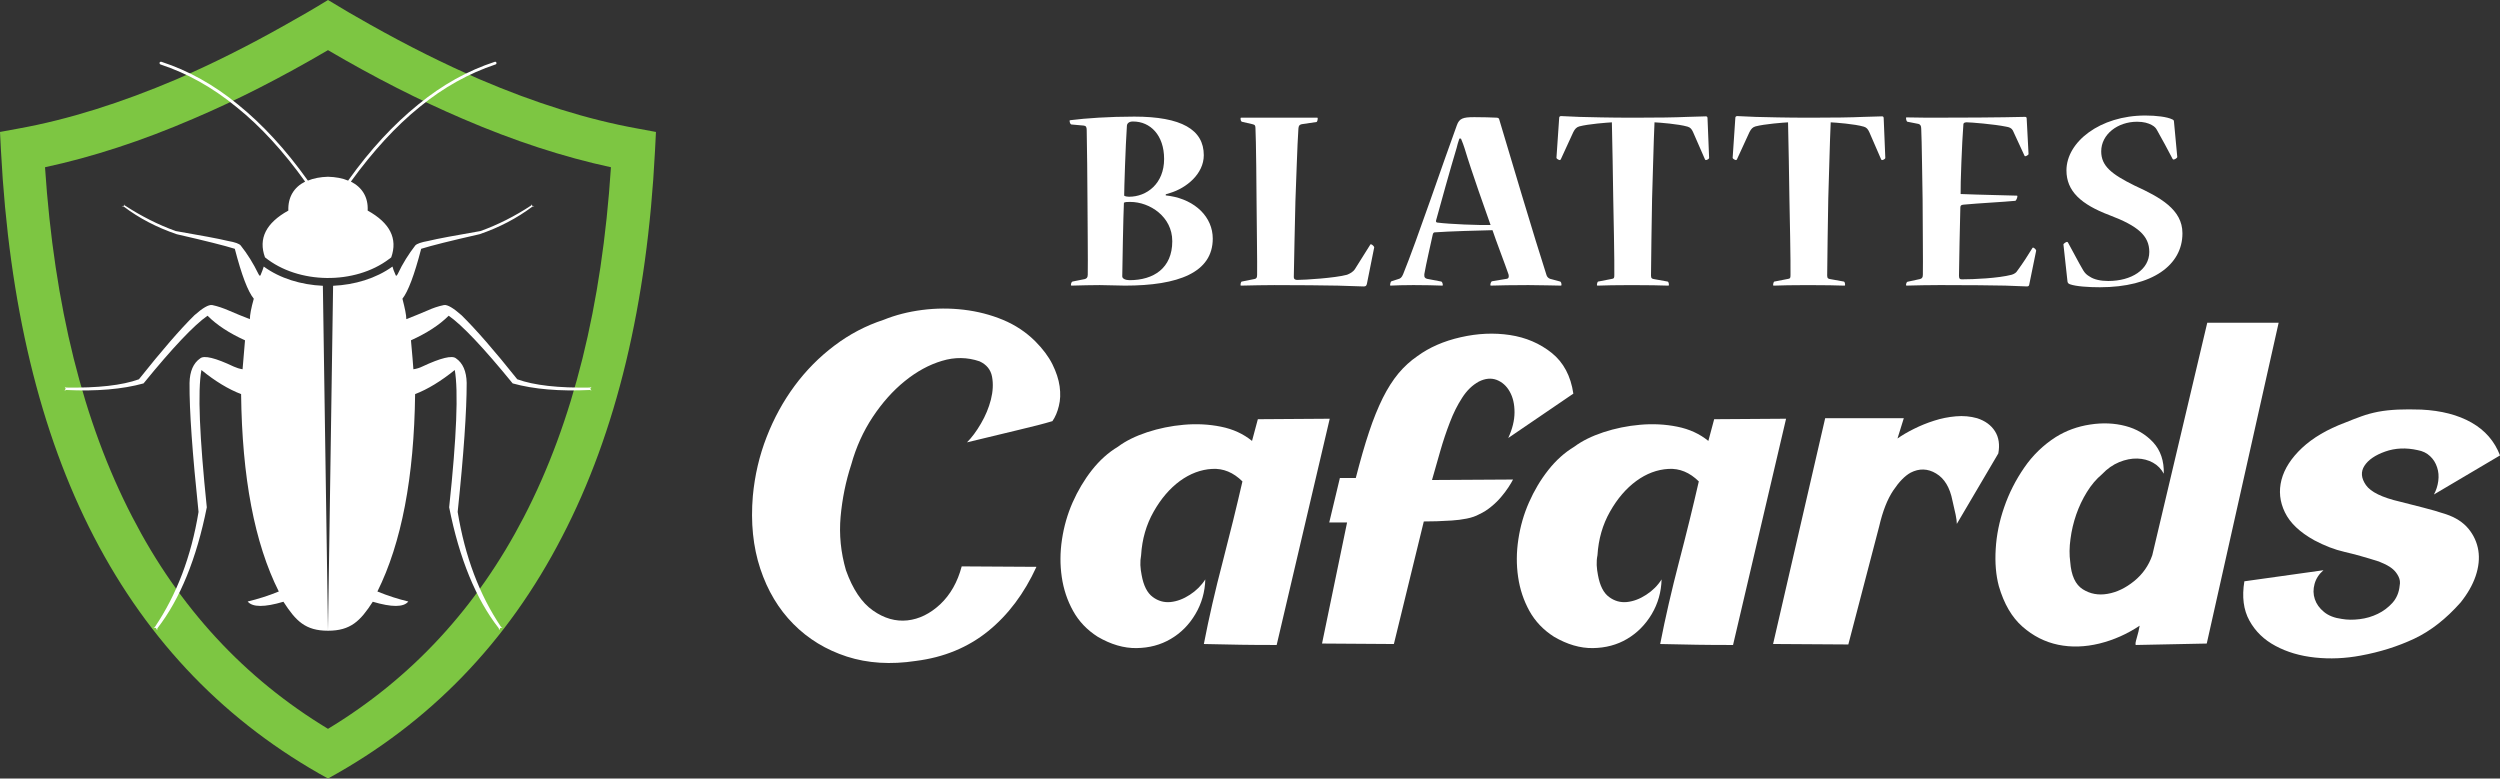
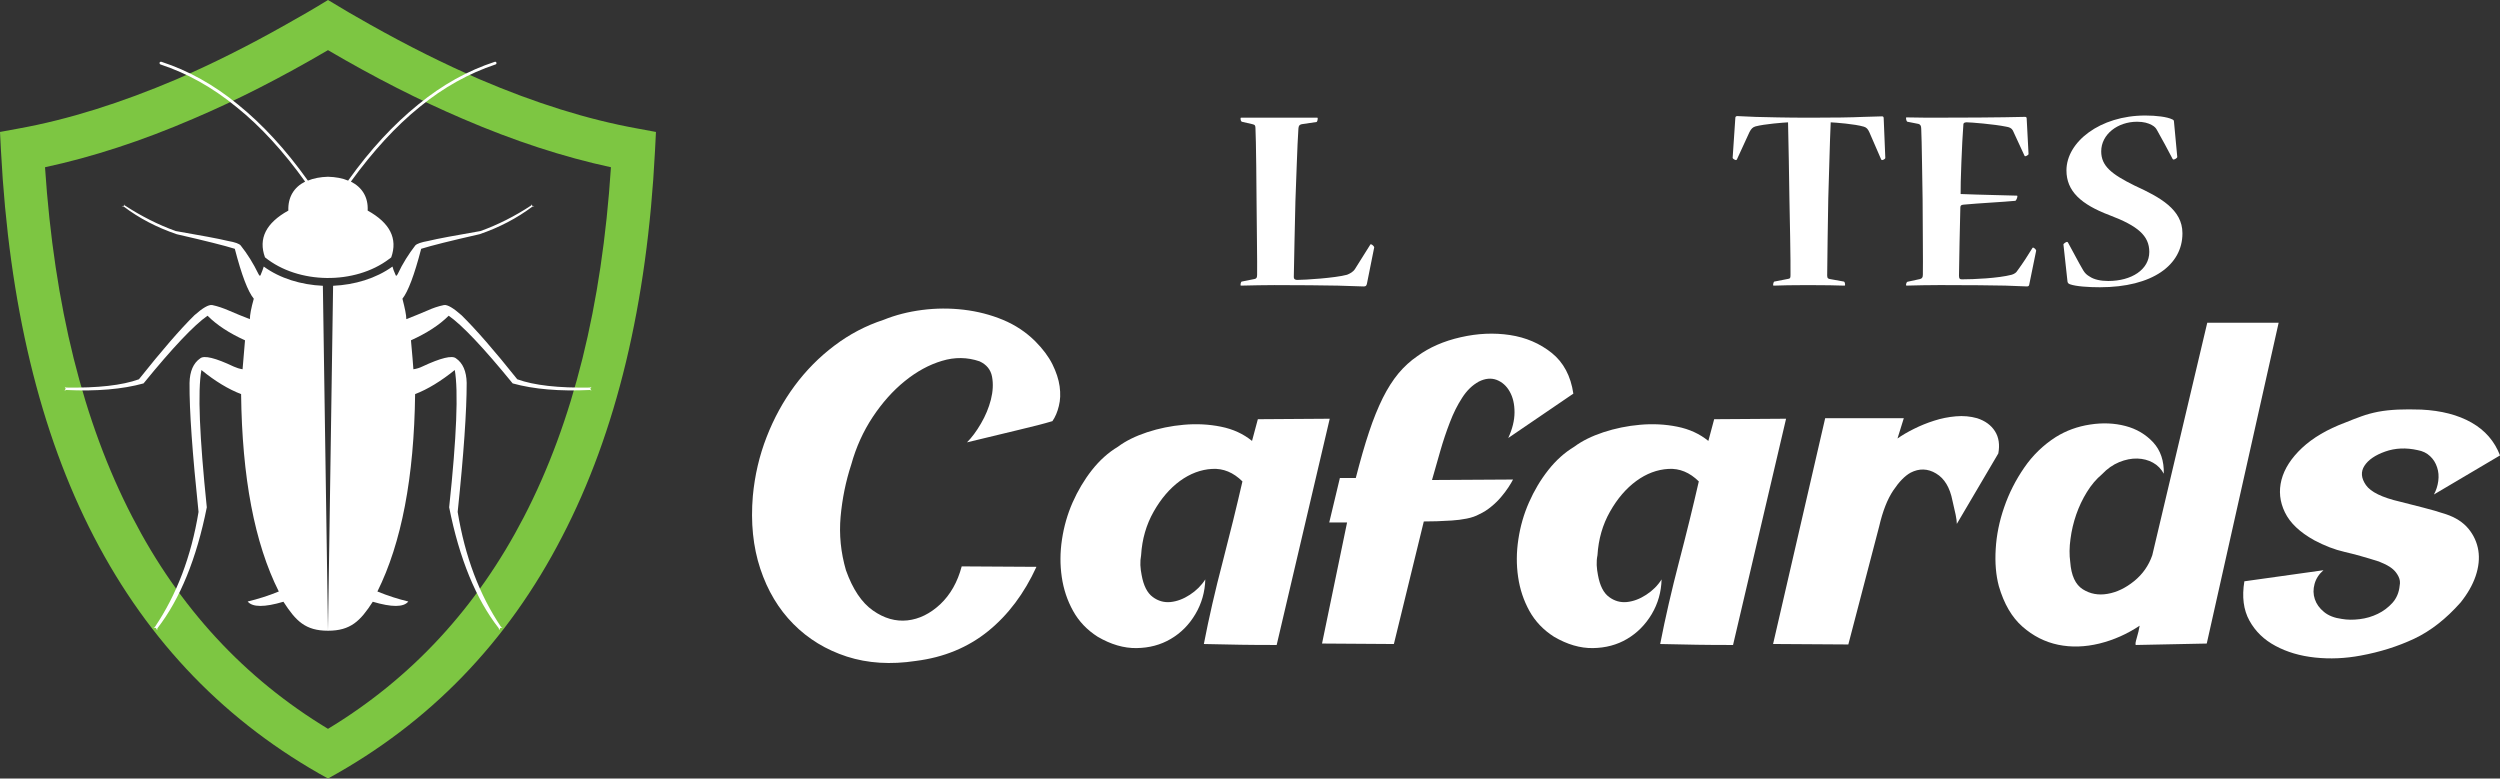
<svg xmlns="http://www.w3.org/2000/svg" version="1.1" id="Calque_1" x="0px" y="0px" width="203.61px" height="63.405px" viewBox="0 0 203.61 63.405" enable-background="new 0 0 203.61 63.405" xml:space="preserve">
  <rect x="0" y="0" width="203.61" height="63.405" fill="#333333" stroke="none" />
  <g>
    <g>
      <path fill="#FFFFFF" d="M78.755,36.027c0.393-0.392,0.772-0.902,1.137-1.53c0.367-0.627,0.637-1.277,0.81-1.945    c0.168-0.666,0.201-1.291,0.095-1.867c-0.108-0.576-0.445-0.993-1.021-1.258c-0.995-0.338-2.016-0.354-3.058-0.037    c-1.052,0.313-2.059,0.864-3.032,1.652c-0.969,0.783-1.837,1.761-2.609,2.922c-0.773,1.169-1.357,2.458-1.749,3.875    c-0.446,1.361-0.732,2.773-0.866,4.241c-0.13,1.468,0.015,2.919,0.435,4.361c0.55,1.546,1.282,2.638,2.2,3.281    c0.915,0.643,1.85,0.907,2.809,0.804c0.949-0.104,1.845-0.542,2.672-1.313c0.82-0.774,1.409-1.804,1.747-3.085l6.087,0.037    c-0.996,2.175-2.31,3.924-3.946,5.246c-1.639,1.322-3.594,2.129-5.873,2.417c-2.046,0.311-3.918,0.195-5.619-0.353    c-1.703-0.554-3.156-1.438-4.36-2.657c-1.205-1.216-2.101-2.714-2.692-4.497c-0.589-1.78-0.792-3.758-0.607-5.933    c0.156-1.675,0.528-3.273,1.12-4.792c0.59-1.52,1.348-2.906,2.276-4.164c0.93-1.257,2.013-2.353,3.243-3.28    c1.231-0.932,2.565-1.631,4.007-2.103c0.967-0.392,2.013-0.659,3.143-0.805c1.122-0.144,2.251-0.152,3.379-0.019    c1.122,0.131,2.193,0.406,3.201,0.824c1.006,0.419,1.873,0.998,2.614,1.728c0.628,0.63,1.099,1.257,1.414,1.887    c0.311,0.63,0.51,1.232,0.59,1.807c0.076,0.576,0.061,1.107-0.064,1.592c-0.115,0.484-0.29,0.897-0.525,1.237    c-0.709,0.213-1.646,0.452-2.814,0.728C81.736,35.302,80.352,35.635,78.755,36.027z" />
      <path fill="#FFFFFF" d="M103.977,52.53c-1.102,0-2.077-0.004-2.929-0.019c-0.848-0.014-1.85-0.034-3.001-0.06    c0.415-2.149,0.926-4.373,1.531-6.679c0.598-2.304,1.136-4.493,1.611-6.564c-0.734-0.728-1.557-1.073-2.475-1.018    c-0.917,0.053-1.784,0.38-2.614,0.981c-0.823,0.604-1.539,1.435-2.139,2.495c-0.603,1.062-0.946,2.244-1.025,3.555    c-0.049,0.263-0.069,0.532-0.059,0.807c0.015,0.271,0.047,0.543,0.102,0.806c0.155,0.864,0.457,1.459,0.903,1.786    c0.442,0.329,0.927,0.465,1.455,0.412c0.522-0.053,1.046-0.249,1.569-0.59c0.522-0.339,0.943-0.758,1.259-1.253    c-0.029,1.019-0.296,1.963-0.807,2.826c-0.511,0.864-1.178,1.537-2.005,2.021c-0.826,0.489-1.754,0.733-2.788,0.747    c-1.032,0.016-2.088-0.293-3.166-0.924c-0.861-0.549-1.528-1.247-1.999-2.097c-0.475-0.854-0.782-1.776-0.926-2.774    c-0.145-0.992-0.14-2.016,0.02-3.063c0.157-1.046,0.445-2.049,0.864-3.005c0.423-0.953,0.942-1.831,1.571-2.633    c0.63-0.798,1.335-1.434,2.123-1.905c0.626-0.471,1.424-0.863,2.377-1.18c0.956-0.312,1.949-0.518,2.981-0.607    c1.036-0.092,2.046-0.042,3.026,0.156c0.988,0.197,1.827,0.585,2.534,1.16l0.474-1.769l5.854-0.039L103.977,52.53z" />
      <path fill="#FFFFFF" d="M122.837,35.673c0.338-0.733,0.512-1.434,0.512-2.099c0-0.67-0.134-1.231-0.396-1.689    c-0.259-0.461-0.614-0.771-1.06-0.946c-0.444-0.166-0.932-0.123-1.455,0.141c-0.524,0.289-0.978,0.726-1.354,1.317    c-0.384,0.586-0.717,1.256-1.001,2.003c-0.29,0.748-0.551,1.528-0.787,2.353c-0.234,0.83-0.459,1.606-0.668,2.341l6.6-0.039    c-0.082,0.154-0.201,0.366-0.372,0.627c-0.173,0.265-0.373,0.53-0.61,0.807c-0.234,0.276-0.501,0.539-0.807,0.785    c-0.3,0.249-0.621,0.452-0.962,0.608c-0.29,0.161-0.627,0.276-1.021,0.354c-0.394,0.081-0.8,0.129-1.217,0.157    c-0.42,0.027-0.83,0.046-1.216,0.06c-0.396,0.012-0.75,0.017-1.063,0.017l-2.437,9.982l-5.852-0.039l2.04-9.86h-1.453l0.866-3.62    h1.295c0.372-1.438,0.726-2.688,1.082-3.749c0.349-1.059,0.73-1.983,1.118-2.769c0.393-0.786,0.82-1.452,1.277-2.004    c0.458-0.548,0.976-1.021,1.551-1.413c0.969-0.707,2.142-1.221,3.519-1.532c1.373-0.314,2.711-0.375,4.009-0.179    c1.292,0.196,2.431,0.68,3.397,1.453c0.965,0.772,1.557,1.879,1.767,3.32L122.837,35.673z" />
      <path fill="#FFFFFF" d="M141.146,52.53c-1.101,0-2.077-0.004-2.93-0.019c-0.848-0.014-1.85-0.034-3.004-0.06    c0.418-2.149,0.932-4.373,1.532-6.679c0.603-2.304,1.14-4.493,1.614-6.564c-0.738-0.728-1.561-1.073-2.479-1.018    c-0.915,0.053-1.787,0.38-2.611,0.981c-0.825,0.604-1.542,1.435-2.14,2.495c-0.604,1.062-0.943,2.244-1.023,3.555    c-0.055,0.263-0.073,0.532-0.063,0.807c0.016,0.271,0.047,0.543,0.102,0.806c0.155,0.864,0.456,1.459,0.904,1.786    c0.442,0.329,0.928,0.465,1.454,0.412c0.523-0.053,1.048-0.249,1.571-0.59c0.522-0.339,0.945-0.758,1.253-1.253    c-0.025,1.019-0.291,1.963-0.802,2.826c-0.516,0.864-1.184,1.537-2.006,2.021c-0.825,0.489-1.756,0.733-2.788,0.747    c-1.033,0.016-2.087-0.293-3.166-0.924c-0.862-0.549-1.528-1.247-2.001-2.097c-0.471-0.854-0.779-1.776-0.922-2.774    c-0.146-0.992-0.139-2.016,0.02-3.063c0.156-1.046,0.442-2.049,0.865-3.005c0.419-0.953,0.938-1.831,1.569-2.633    c0.629-0.798,1.337-1.434,2.12-1.905c0.63-0.471,1.423-0.863,2.379-1.18c0.954-0.312,1.949-0.518,2.983-0.607    c1.032-0.092,2.043-0.042,3.025,0.156c0.988,0.197,1.828,0.585,2.533,1.16l0.474-1.769l5.856-0.039L141.146,52.53z" />
      <path fill="#FFFFFF" d="M155.052,34.063l-0.513,1.65c0.367-0.26,0.814-0.524,1.341-0.785c0.521-0.261,1.071-0.485,1.649-0.667    c0.574-0.186,1.164-0.302,1.767-0.354c0.603-0.053,1.181,0,1.731,0.155c0.652,0.211,1.139,0.566,1.452,1.061    c0.313,0.496,0.403,1.101,0.271,1.808l-3.378,5.737c0-0.185-0.032-0.434-0.097-0.749c-0.064-0.313-0.15-0.691-0.257-1.136    c-0.21-1.076-0.652-1.815-1.336-2.221c-0.678-0.408-1.372-0.429-2.08-0.063c-0.475,0.265-0.941,0.749-1.413,1.454    c-0.474,0.709-0.855,1.677-1.14,2.912l-2.514,9.623l-6.128-0.039l4.242-18.388H155.052z" />
      <path fill="#FFFFFF" d="M179.727,52.413l-5.777,0.117c-0.054-0.053-0.021-0.248,0.08-0.587c0.103-0.341,0.18-0.671,0.233-0.984    c-1.021,0.68-2.111,1.164-3.28,1.454c-1.165,0.283-2.286,0.32-3.355,0.099c-1.075-0.223-2.045-0.714-2.911-1.477    c-0.863-0.758-1.504-1.856-1.923-3.297c-0.238-0.892-0.324-1.9-0.255-3.022c0.064-1.129,0.293-2.263,0.689-3.403    c0.391-1.14,0.937-2.214,1.63-3.221c0.689-1.007,1.551-1.841,2.57-2.495c0.837-0.522,1.768-0.864,2.788-1.019    c1.02-0.16,1.989-0.119,2.887,0.116c0.904,0.235,1.656,0.682,2.263,1.333c0.601,0.657,0.887,1.507,0.863,2.553    c-0.212-0.389-0.505-0.69-0.883-0.9c-0.38-0.21-0.808-0.32-1.272-0.334c-0.474-0.014-0.971,0.085-1.479,0.292    c-0.511,0.212-0.977,0.539-1.397,0.984c-0.469,0.392-0.88,0.878-1.234,1.456c-0.356,0.573-0.641,1.182-0.866,1.824    c-0.222,0.644-0.38,1.302-0.468,1.986c-0.096,0.68-0.1,1.309-0.021,1.885c0.082,1.102,0.419,1.838,1.025,2.221    c0.6,0.378,1.273,0.502,2.021,0.369c0.744-0.127,1.466-0.475,2.162-1.039c0.692-0.563,1.182-1.261,1.473-2.102l4.478-18.937h5.814    L179.727,52.413z" />
      <path fill="#FFFFFF" d="M198.229,40.273c0.186-0.343,0.302-0.709,0.354-1.101c0.052-0.395,0.021-0.766-0.1-1.122    c-0.117-0.353-0.304-0.654-0.568-0.898c-0.263-0.252-0.599-0.417-1.019-0.493c-0.945-0.21-1.822-0.171-2.636,0.117    c-0.812,0.288-1.375,0.673-1.69,1.159c-0.313,0.483-0.272,1.007,0.12,1.571c0.391,0.562,1.319,1.016,2.789,1.356    c0.605,0.154,1.221,0.312,1.845,0.471c0.632,0.158,1.259,0.341,1.889,0.548c0.787,0.265,1.392,0.656,1.826,1.18    c0.432,0.525,0.699,1.115,0.806,1.77c0.103,0.654,0.029,1.348-0.217,2.08c-0.248,0.732-0.662,1.452-1.231,2.161    c-1.184,1.337-2.44,2.318-3.777,2.949c-1.335,0.627-2.79,1.085-4.361,1.373c-1.259,0.235-2.494,0.288-3.714,0.159    c-1.217-0.129-2.289-0.447-3.218-0.947c-0.933-0.495-1.642-1.182-2.126-2.06c-0.485-0.878-0.619-1.946-0.411-3.202l6.443-0.903    c-0.366,0.313-0.608,0.687-0.726,1.117c-0.121,0.436-0.111,0.846,0.021,1.239c0.129,0.392,0.378,0.74,0.747,1.042    c0.364,0.302,0.848,0.49,1.452,0.569c0.447,0.078,0.929,0.085,1.452,0.018c0.524-0.062,1.014-0.207,1.478-0.433    c0.458-0.219,0.854-0.521,1.199-0.901c0.334-0.378,0.53-0.845,0.582-1.394c0.054-0.263,0.023-0.509-0.096-0.746    s-0.268-0.434-0.453-0.593c-0.181-0.156-0.388-0.285-0.609-0.394c-0.221-0.102-0.396-0.182-0.527-0.232    c-1.071-0.341-2.013-0.602-2.81-0.786c-0.801-0.182-1.616-0.5-2.456-0.944c-1.18-0.654-1.979-1.412-2.396-2.278    c-0.419-0.862-0.511-1.747-0.276-2.652c0.237-0.903,0.794-1.767,1.671-2.592c0.881-0.824,2.049-1.515,3.515-2.063    c0.449-0.185,0.889-0.354,1.318-0.509c0.433-0.158,0.89-0.28,1.373-0.375c0.481-0.091,1.018-0.147,1.594-0.175    c0.577-0.024,1.218-0.024,1.924,0c1.623,0.081,2.985,0.433,4.086,1.06c1.101,0.627,1.874,1.52,2.316,2.672L198.229,40.273z" />
    </g>
    <g>
-       <path fill="#FFFFFF" d="M94.941,15.914c0.135,0.021,0.29,0.045,0.333,0.045c2.082,0.332,3.498,1.726,3.498,3.475    c0,2.765-2.811,3.828-7.147,3.828c-0.399,0-1.639-0.043-2.058-0.043c-0.576,0-1.55,0.021-2.28,0.043    c-0.067,0-0.067-0.022-0.067-0.043c0-0.113,0.046-0.268,0.132-0.29l0.997-0.199c0.155-0.042,0.242-0.134,0.242-0.354    c0.024-0.885-0.022-5.023-0.022-5.952c0-1.02-0.042-5.134-0.064-5.842c0-0.244-0.067-0.333-0.244-0.354l-0.994-0.088    c-0.113-0.022-0.155-0.199-0.155-0.311c0-0.022,0.021-0.043,0.088-0.043c1.214-0.155,3.14-0.288,5.177-0.288    c3.851,0,5.664,1.062,5.664,3.142c0,1.526-1.417,2.677-2.744,3.077c-0.088,0.021-0.22,0.067-0.354,0.109V15.914z M95.474,19.632    c0-1.969-1.814-3.187-3.429-3.187c-0.2,0-0.42,0-0.509,0.067c-0.046,0.84-0.135,5.531-0.135,5.997c0,0.199,0.29,0.309,0.599,0.309    c1.947,0,3.474-0.974,3.474-3.165V19.632z M92.265,9.895c-0.311,0-0.487,0.155-0.487,0.375c-0.11,1.593-0.221,5.157-0.221,5.665    c0.089,0.067,0.288,0.088,0.397,0.088c1.44,0,2.856-1.062,2.856-3.075c0-1.947-1.129-3.053-2.523-3.053H92.265z" />
      <path fill="#FFFFFF" d="M107.275,9.585c0.045,0,0.045,0.022,0.045,0.044c0,0.155-0.045,0.31-0.112,0.31l-1.195,0.177    c-0.177,0.044-0.244,0.111-0.265,0.354c-0.089,1.173-0.199,4.934-0.244,5.909c-0.022,1.083-0.131,5.576-0.131,6.174    c0,0.199,0.131,0.244,0.287,0.244c0.62,0,3.076-0.155,4.049-0.42c0.221-0.089,0.486-0.22,0.644-0.464l1.237-1.971    c0.022-0.043,0.043-0.065,0.088-0.043c0.089,0.021,0.244,0.177,0.244,0.244l-0.598,2.985c-0.046,0.134-0.066,0.201-0.266,0.201    c-0.089,0-0.843-0.025-2.103-0.067c-1.238-0.022-3.009-0.043-5.176-0.043c-0.864,0-1.66,0.021-2.701,0.043    c-0.043,0-0.043-0.022-0.043-0.067c0-0.11,0.043-0.266,0.109-0.266l0.996-0.199c0.157-0.021,0.244-0.088,0.244-0.333    c0.022-0.729-0.042-4.801-0.042-5.707c0-0.843-0.045-5.535-0.091-6.22c0-0.243-0.042-0.31-0.242-0.354l-0.864-0.2    c-0.066-0.021-0.109-0.131-0.109-0.265c0-0.043,0-0.066,0.067-0.066H107.275z" />
-       <path fill="#FFFFFF" d="M120.052,9.541c0.771,0,1.371,0.022,1.858,0.044c0.066,0,0.152,0.044,0.177,0.088    c0.709,2.39,2.985,10.025,3.871,12.745c0.045,0.134,0.155,0.244,0.289,0.29l0.817,0.22c0.067,0.022,0.111,0.134,0.111,0.29    c0,0.021-0.022,0.043-0.064,0.043c-0.467,0-1.529-0.043-2.634-0.043c-1.239,0-2.436,0.021-3.032,0.043    c-0.066,0-0.066-0.022-0.066-0.043c0-0.134,0.066-0.29,0.131-0.311l1.196-0.199c0.177-0.021,0.199-0.177,0.156-0.354    c-0.244-0.729-1.062-2.854-1.307-3.607c-0.994,0.022-3.563,0.089-4.711,0.177c-0.067,0-0.134,0.067-0.155,0.177    c-0.135,0.641-0.554,2.433-0.687,3.231c-0.022,0.264,0.066,0.331,0.22,0.376l1.152,0.22c0.066,0,0.133,0.155,0.133,0.29    c0,0.043-0.022,0.043-0.066,0.043c-0.553-0.022-1.438-0.043-2.323-0.043c-0.751,0-1.417,0.021-1.859,0.043    c-0.045,0-0.045-0.022-0.045-0.067c0-0.067,0.045-0.266,0.111-0.287l0.553-0.177c0.178-0.042,0.287-0.134,0.397-0.397    c1.086-2.655,3.387-9.45,4.383-12.15c0.197-0.531,0.488-0.641,1.373-0.641H120.052z M118.855,11.29    c-0.11,0.331-0.176,0.552-0.219,0.751c-0.553,1.837-1.262,4.404-1.682,5.93c-0.025,0.089,0.042,0.156,0.109,0.156    c1.02,0.134,3.385,0.22,4.336,0.199c-0.375-1.062-1.525-4.271-2.123-6.263c-0.066-0.199-0.155-0.465-0.288-0.773H118.855z" />
-       <path fill="#FFFFFF" d="M139.197,12.86c0,0.088-0.178,0.177-0.265,0.177c-0.023,0-0.044-0.023-0.066-0.044l-0.976-2.234    c-0.11-0.244-0.22-0.376-0.439-0.442c-0.754-0.222-2.301-0.333-2.701-0.354c-0.067,1.305-0.155,5.045-0.198,6.218    c-0.023,1.239-0.088,5.377-0.088,6.263c0,0.22,0.088,0.265,0.241,0.287l1.107,0.199c0.066,0,0.109,0.134,0.109,0.266    c0,0.045,0,0.067-0.064,0.067c-0.488-0.022-1.705-0.043-2.988-0.043c-1.174,0-2.258,0.021-2.742,0.043    c-0.067,0-0.067-0.022-0.067-0.043c0-0.113,0.043-0.29,0.109-0.29l1.129-0.22c0.156-0.021,0.178-0.088,0.178-0.311    c0.021-0.885-0.066-5.265-0.089-6.306c0-0.886-0.089-5.001-0.11-6.129c-0.376,0.021-1.903,0.132-2.654,0.331    c-0.224,0.066-0.354,0.2-0.488,0.465l-1.016,2.212c-0.025,0.043-0.047,0.066-0.09,0.066c-0.067,0-0.266-0.111-0.266-0.177    l0.222-3.252c0-0.088,0.044-0.155,0.154-0.155c0.178,0,0.599,0.022,1.504,0.067c0.929,0.021,2.324,0.065,4.404,0.065    c2.012,0,3.406-0.022,4.337-0.065c0.929-0.022,1.392-0.045,1.549-0.045c0.087,0,0.134,0.045,0.134,0.155L139.197,12.86z" />
      <path fill="#FFFFFF" d="M153.547,12.86c0,0.088-0.177,0.177-0.266,0.177c-0.022,0-0.043-0.023-0.068-0.044l-0.97-2.234    c-0.113-0.244-0.224-0.376-0.444-0.442c-0.751-0.222-2.302-0.333-2.699-0.354c-0.066,1.305-0.155,5.045-0.198,6.218    c-0.021,1.239-0.089,5.377-0.089,6.263c0,0.22,0.089,0.265,0.243,0.287l1.106,0.199c0.066,0,0.109,0.134,0.109,0.266    c0,0.045,0,0.067-0.067,0.067c-0.484-0.022-1.702-0.043-2.984-0.043c-1.173,0-2.258,0.021-2.744,0.043    c-0.066,0-0.066-0.022-0.066-0.043c0-0.113,0.045-0.29,0.11-0.29l1.129-0.22c0.154-0.021,0.177-0.088,0.177-0.311    c0.021-0.885-0.067-5.265-0.09-6.306c0-0.886-0.087-5.001-0.11-6.129c-0.378,0.021-1.902,0.132-2.654,0.331    c-0.222,0.066-0.354,0.2-0.488,0.465l-1.017,2.212c-0.021,0.043-0.045,0.066-0.088,0.066c-0.066,0-0.265-0.111-0.265-0.177    l0.219-3.252c0-0.088,0.046-0.155,0.156-0.155c0.177,0,0.597,0.022,1.504,0.067c0.931,0.021,2.322,0.065,4.404,0.065    c2.014,0,3.407-0.022,4.338-0.065c0.927-0.022,1.394-0.045,1.547-0.045c0.089,0,0.134,0.045,0.134,0.155L153.547,12.86z" />
      <path fill="#FFFFFF" d="M165.261,23.218c-0.022,0.064-0.068,0.11-0.178,0.11c-0.155,0-0.665-0.025-1.771-0.067    c-1.108-0.022-2.789-0.043-5.31-0.043c-0.864,0-1.97,0.021-2.701,0.043c-0.067,0-0.067-0.022-0.067-0.043    c0-0.091,0.045-0.244,0.112-0.268l1.018-0.221c0.155-0.042,0.242-0.109,0.242-0.354c0.023-0.665-0.021-5.155-0.021-6.153    c-0.021-0.863-0.066-5.001-0.112-5.73c0-0.266-0.086-0.354-0.22-0.399l-0.907-0.178c-0.045,0-0.112-0.154-0.112-0.309    c0-0.022,0-0.045,0.045-0.045c0.533,0,1.042,0.022,1.505,0.022c0.466,0,0.885,0,1.239,0c4.935,0,6.639-0.065,6.904-0.065    c0.089,0,0.134,0.043,0.134,0.131l0.152,2.899c0,0.067-0.197,0.177-0.265,0.177c-0.021,0-0.043,0-0.065-0.044    c-0.312-0.686-0.621-1.35-0.951-2.059c-0.111-0.198-0.288-0.265-0.556-0.308c-0.97-0.2-2.896-0.354-3.229-0.354    c-0.221,0.021-0.245,0.088-0.245,0.243c-0.109,1.35-0.242,4.869-0.22,5.599c1.526,0.064,4.004,0.11,4.579,0.132    c0.045,0,0.045,0.023,0.045,0.045c0,0.132-0.11,0.377-0.178,0.377c-0.862,0.088-3.054,0.199-4.202,0.311    c-0.2,0.022-0.267,0.065-0.267,0.242c-0.022,0.73-0.111,4.935-0.111,5.555c0,0.244,0.089,0.287,0.244,0.287    c0.952,0,2.966-0.089,4.051-0.375c0.219-0.067,0.375-0.178,0.463-0.333c0.442-0.596,0.84-1.218,1.218-1.834    c0.021-0.045,0.044-0.045,0.068-0.045c0.085,0.022,0.262,0.177,0.24,0.265L165.261,23.218z" />
      <path fill="#FFFFFF" d="M177.746,19.013c0,2.566-2.434,4.382-6.726,4.382c-0.907,0-1.948-0.066-2.435-0.244    c-0.11-0.045-0.178-0.088-0.2-0.222l-0.329-3.01c-0.024-0.064,0.219-0.22,0.285-0.22c0.044,0,0.066,0.022,0.09,0.065    c0.421,0.753,0.818,1.55,1.238,2.258c0.155,0.243,0.267,0.354,0.531,0.509c0.354,0.241,0.906,0.354,1.506,0.354    c1.902,0,3.341-0.931,3.341-2.368c0-1.328-0.952-2.124-3.231-2.988c-2.345-0.885-3.516-1.969-3.516-3.651    c0-2.323,2.74-4.47,6.415-4.47c0.906,0,1.791,0.111,2.19,0.31c0.11,0.043,0.153,0.088,0.153,0.198l0.268,2.878    c0,0.065-0.2,0.198-0.289,0.198c-0.043,0-0.064,0-0.089-0.044c-0.42-0.796-0.84-1.593-1.282-2.367    c-0.087-0.156-0.177-0.266-0.42-0.4c-0.287-0.154-0.642-0.266-1.197-0.266c-1.569,0-2.918,1.019-2.918,2.413    c0,1.194,0.84,1.858,2.72,2.788c2.081,0.952,3.895,1.948,3.895,3.874V19.013z" />
    </g>
  </g>
  <path fill-rule="evenodd" clip-rule="evenodd" fill="#7DC642" d="M30.141,2.002C29.01,1.368,27.881,0.714,26.713,0  c-1.151,0.714-2.298,1.368-3.43,2.002c-3.052,1.726-6.023,3.212-8.917,4.461c-4.518,1.923-8.798,3.271-12.84,4.003L0,10.746  l0.08,1.546c0.653,12.452,3.17,22.939,7.569,31.425c4.458,8.604,10.819,15.165,19.064,19.688  c8.263-4.522,14.624-11.084,19.064-19.688c4.418-8.486,6.935-18.973,7.569-31.425l0.078-1.546l-1.506-0.279  c-4.062-0.732-8.342-2.08-12.84-4.003C36.186,5.214,33.212,3.729,30.141,2.002L30.141,2.002z M26.713,59.359  c-6.817-4.122-12.127-9.872-15.933-17.247c-4.003-7.714-6.361-17.21-7.114-28.491c3.864-0.833,7.885-2.142,12.067-3.946  c3.547-1.507,7.194-3.371,10.979-5.591c3.783,2.22,7.45,4.084,10.978,5.591c4.182,1.804,8.205,3.113,12.067,3.946  c-0.731,11.28-3.089,20.777-7.094,28.491C38.839,49.487,33.529,55.237,26.713,59.359L26.713,59.359z" />
  <path fill-rule="evenodd" clip-rule="evenodd" fill="#FFFFFF" d="M26.713,51.369l0.416-28.093c1.762-0.08,3.487-0.596,4.836-1.567  c0.058,0.22,0.099,0.338,0.257,0.695c0.021,0.099,0.098,0.061,0.177-0.1c0.397-0.851,0.892-1.625,1.427-2.318  c0.14-0.14,0.476-0.259,1.03-0.358c0.813-0.198,2.241-0.455,4.281-0.812c1.427-0.516,2.795-1.208,4.123-2.083v-0.097l0.079,0.119  l0.178,0.039l-0.138,0.02c-1.27,0.952-2.696,1.705-4.32,2.26c-2.359,0.535-3.943,0.932-4.757,1.189  c-0.555,2.142-1.069,3.491-1.526,4.064c0.198,0.773,0.317,1.328,0.317,1.665c0.557-0.218,1.151-0.456,1.744-0.712  c0.396-0.179,0.833-0.337,1.328-0.437c0.279-0.041,0.753,0.237,1.426,0.833c1.149,1.129,2.675,2.874,4.538,5.214  c1.369,0.494,3.33,0.714,5.927,0.674c0.019,0,0.099-0.059,0.119-0.059l-0.1,0.156l0.1,0.159c0,0-0.1-0.059-0.119-0.059  c-2.478,0.119-4.578-0.059-6.302-0.536c-2.378-2.916-4.122-4.758-5.211-5.512c-0.773,0.773-1.804,1.427-3.072,2.003  c0.099,1.168,0.18,1.96,0.198,2.357c0.278-0.039,0.516-0.119,0.714-0.216c1.526-0.715,2.438-0.931,2.754-0.674  c0.555,0.378,0.853,1.051,0.872,2.001c0,2.281-0.238,5.79-0.734,10.509c0.595,3.629,1.764,6.739,3.528,9.358l0.118,0.042  l-0.177,0.058l-0.099,0.18l-0.021-0.162c-1.861-2.377-3.209-5.667-4.042-9.852c0.615-5.752,0.752-9.478,0.458-11.182  c-1.13,0.91-2.202,1.566-3.231,1.961c-0.08,6.763-1.109,12.133-3.071,16.077c0.872,0.357,1.703,0.618,2.517,0.816  c-0.376,0.475-1.349,0.475-2.894,0.018C29.349,50.577,28.556,51.369,26.713,51.369L26.713,51.369z M25.048,14.672  c0.02,0,0.02,0.02,0.02,0.04c0.476-0.198,1.03-0.298,1.645-0.317c0.633,0.019,1.189,0.119,1.644,0.317  c0.021-0.02,0.021-0.04,0.021-0.04c1.783-2.499,3.686-4.541,5.667-6.146c1.982-1.625,4.063-2.775,6.243-3.489  c0.06-0.02,0.12,0,0.139,0.058c0.02,0.08,0,0.139-0.08,0.158c-2.14,0.715-4.201,1.845-6.163,3.452  c-1.961,1.586-3.824,3.627-5.607,6.086c0.91,0.456,1.426,1.269,1.366,2.359c1.823,1.01,2.457,2.28,1.922,3.808  c-0.06,0.06-0.119,0.099-0.178,0.138c-2.774,2.101-7.391,2.062-10.106-0.138c-0.554-1.528,0.079-2.798,1.903-3.808  c-0.041-1.09,0.456-1.903,1.367-2.359c-1.765-2.459-3.627-4.5-5.608-6.086c-1.963-1.606-4.003-2.737-6.163-3.452  c-0.061-0.019-0.101-0.078-0.081-0.158c0.02-0.058,0.101-0.078,0.16-0.058c2.18,0.713,4.26,1.863,6.24,3.489  C21.381,10.131,23.264,12.173,25.048,14.672L25.048,14.672z M26.713,51.369l-0.417-28.093c-1.764-0.08-3.487-0.596-4.815-1.567  c-0.078,0.22-0.099,0.338-0.258,0.695c-0.039,0.099-0.098,0.061-0.178-0.1c-0.416-0.851-0.893-1.625-1.447-2.318  c-0.119-0.14-0.456-0.259-1.01-0.358c-0.813-0.198-2.239-0.455-4.281-0.812c-1.427-0.516-2.794-1.208-4.142-2.083l0.021-0.097  l-0.078,0.119l-0.199,0.039l0.158,0.02c1.249,0.952,2.695,1.705,4.321,2.26c2.338,0.535,3.922,0.932,4.736,1.189  c0.555,2.142,1.07,3.491,1.546,4.064c-0.218,0.773-0.318,1.328-0.318,1.665c-0.575-0.218-1.148-0.456-1.742-0.712  c-0.417-0.179-0.854-0.337-1.33-0.437c-0.297-0.041-0.773,0.237-1.447,0.833c-1.148,1.129-2.654,2.874-4.518,5.214  c-1.366,0.494-3.348,0.714-5.945,0.674c-0.02,0-0.099-0.059-0.099-0.059l0.08,0.156L5.25,31.821c0.02,0,0.119-0.059,0.14-0.059  c2.477,0.119,4.578-0.059,6.301-0.536c2.376-2.916,4.123-4.758,5.211-5.512c0.774,0.773,1.784,1.427,3.053,2.003  c-0.101,1.168-0.159,1.96-0.199,2.357c-0.257-0.039-0.495-0.119-0.713-0.216c-1.505-0.715-2.417-0.931-2.733-0.674  c-0.555,0.378-0.855,1.051-0.873,2.001c-0.02,2.281,0.239,5.79,0.733,10.509c-0.594,3.629-1.783,6.739-3.547,9.358l-0.119,0.042  l0.197,0.058l0.1,0.18l0.02-0.162c1.843-2.377,3.19-5.667,4.022-9.852c-0.594-5.752-0.752-9.478-0.437-11.182  c1.111,0.91,2.202,1.566,3.231,1.961c0.078,6.763,1.088,12.133,3.07,16.077c-0.871,0.357-1.723,0.618-2.537,0.816  c0.397,0.475,1.368,0.475,2.914,0.018C24.097,50.577,24.87,51.369,26.713,51.369L26.713,51.369z" />
</svg>